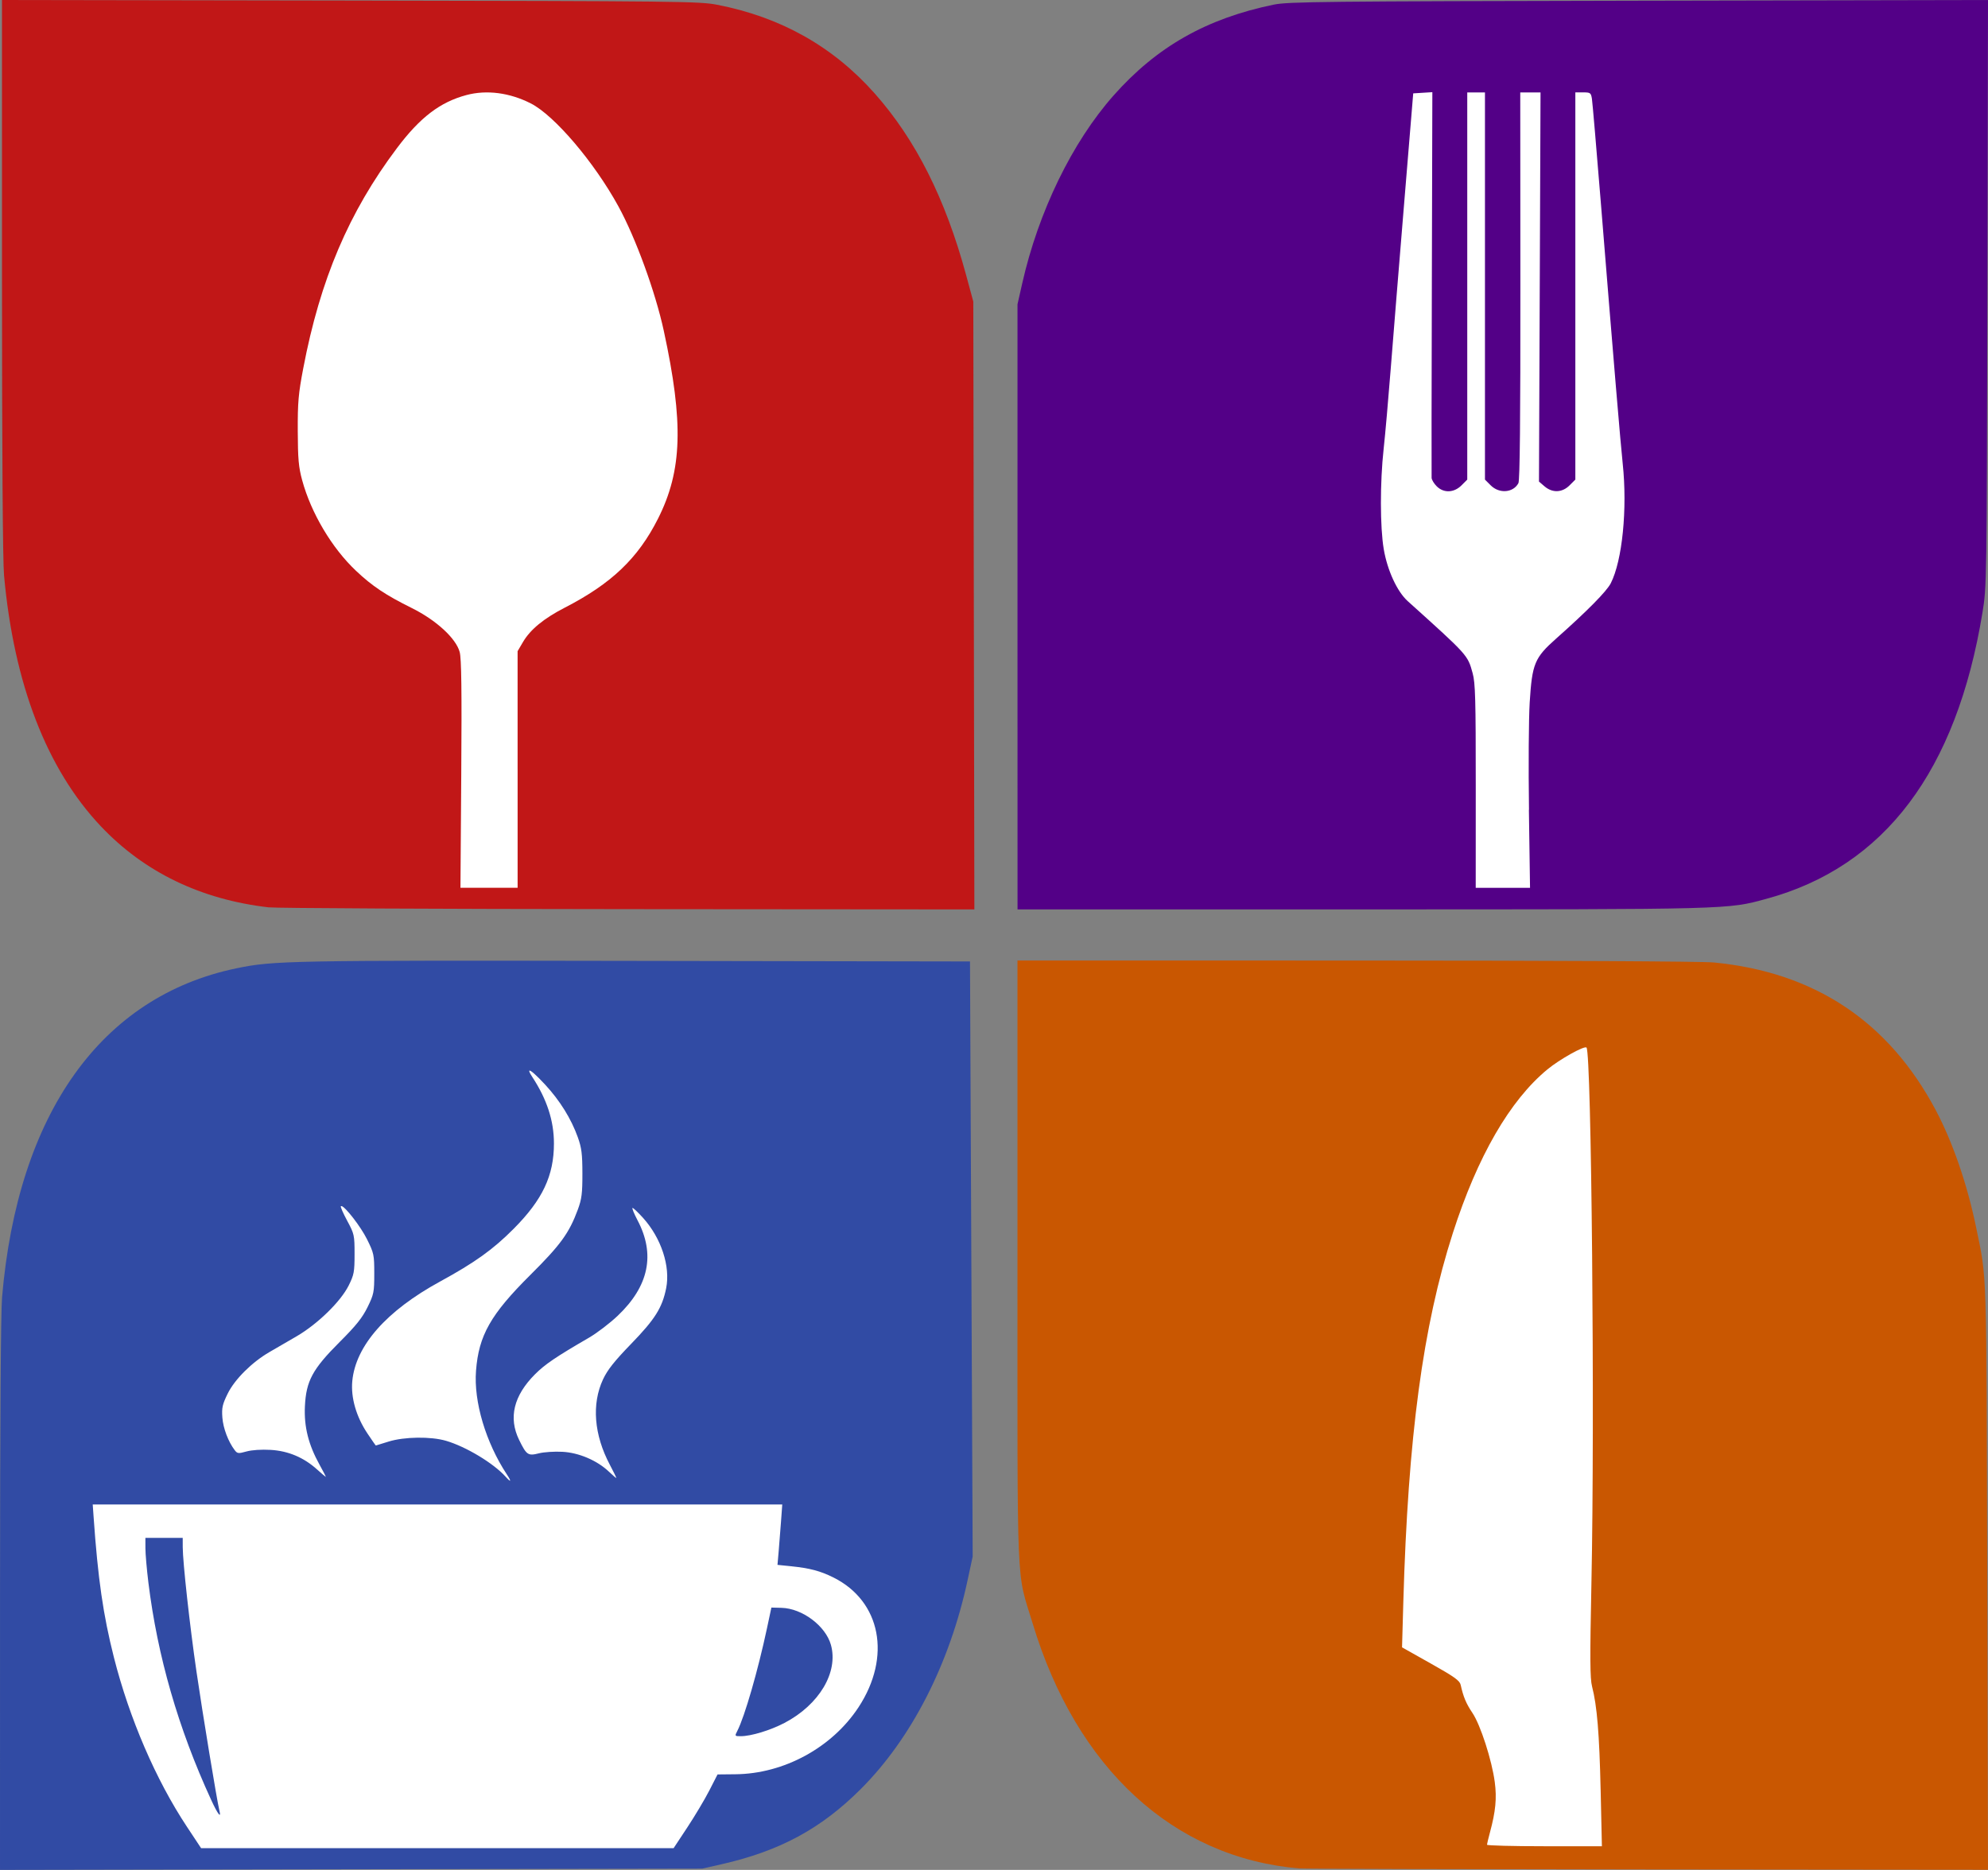
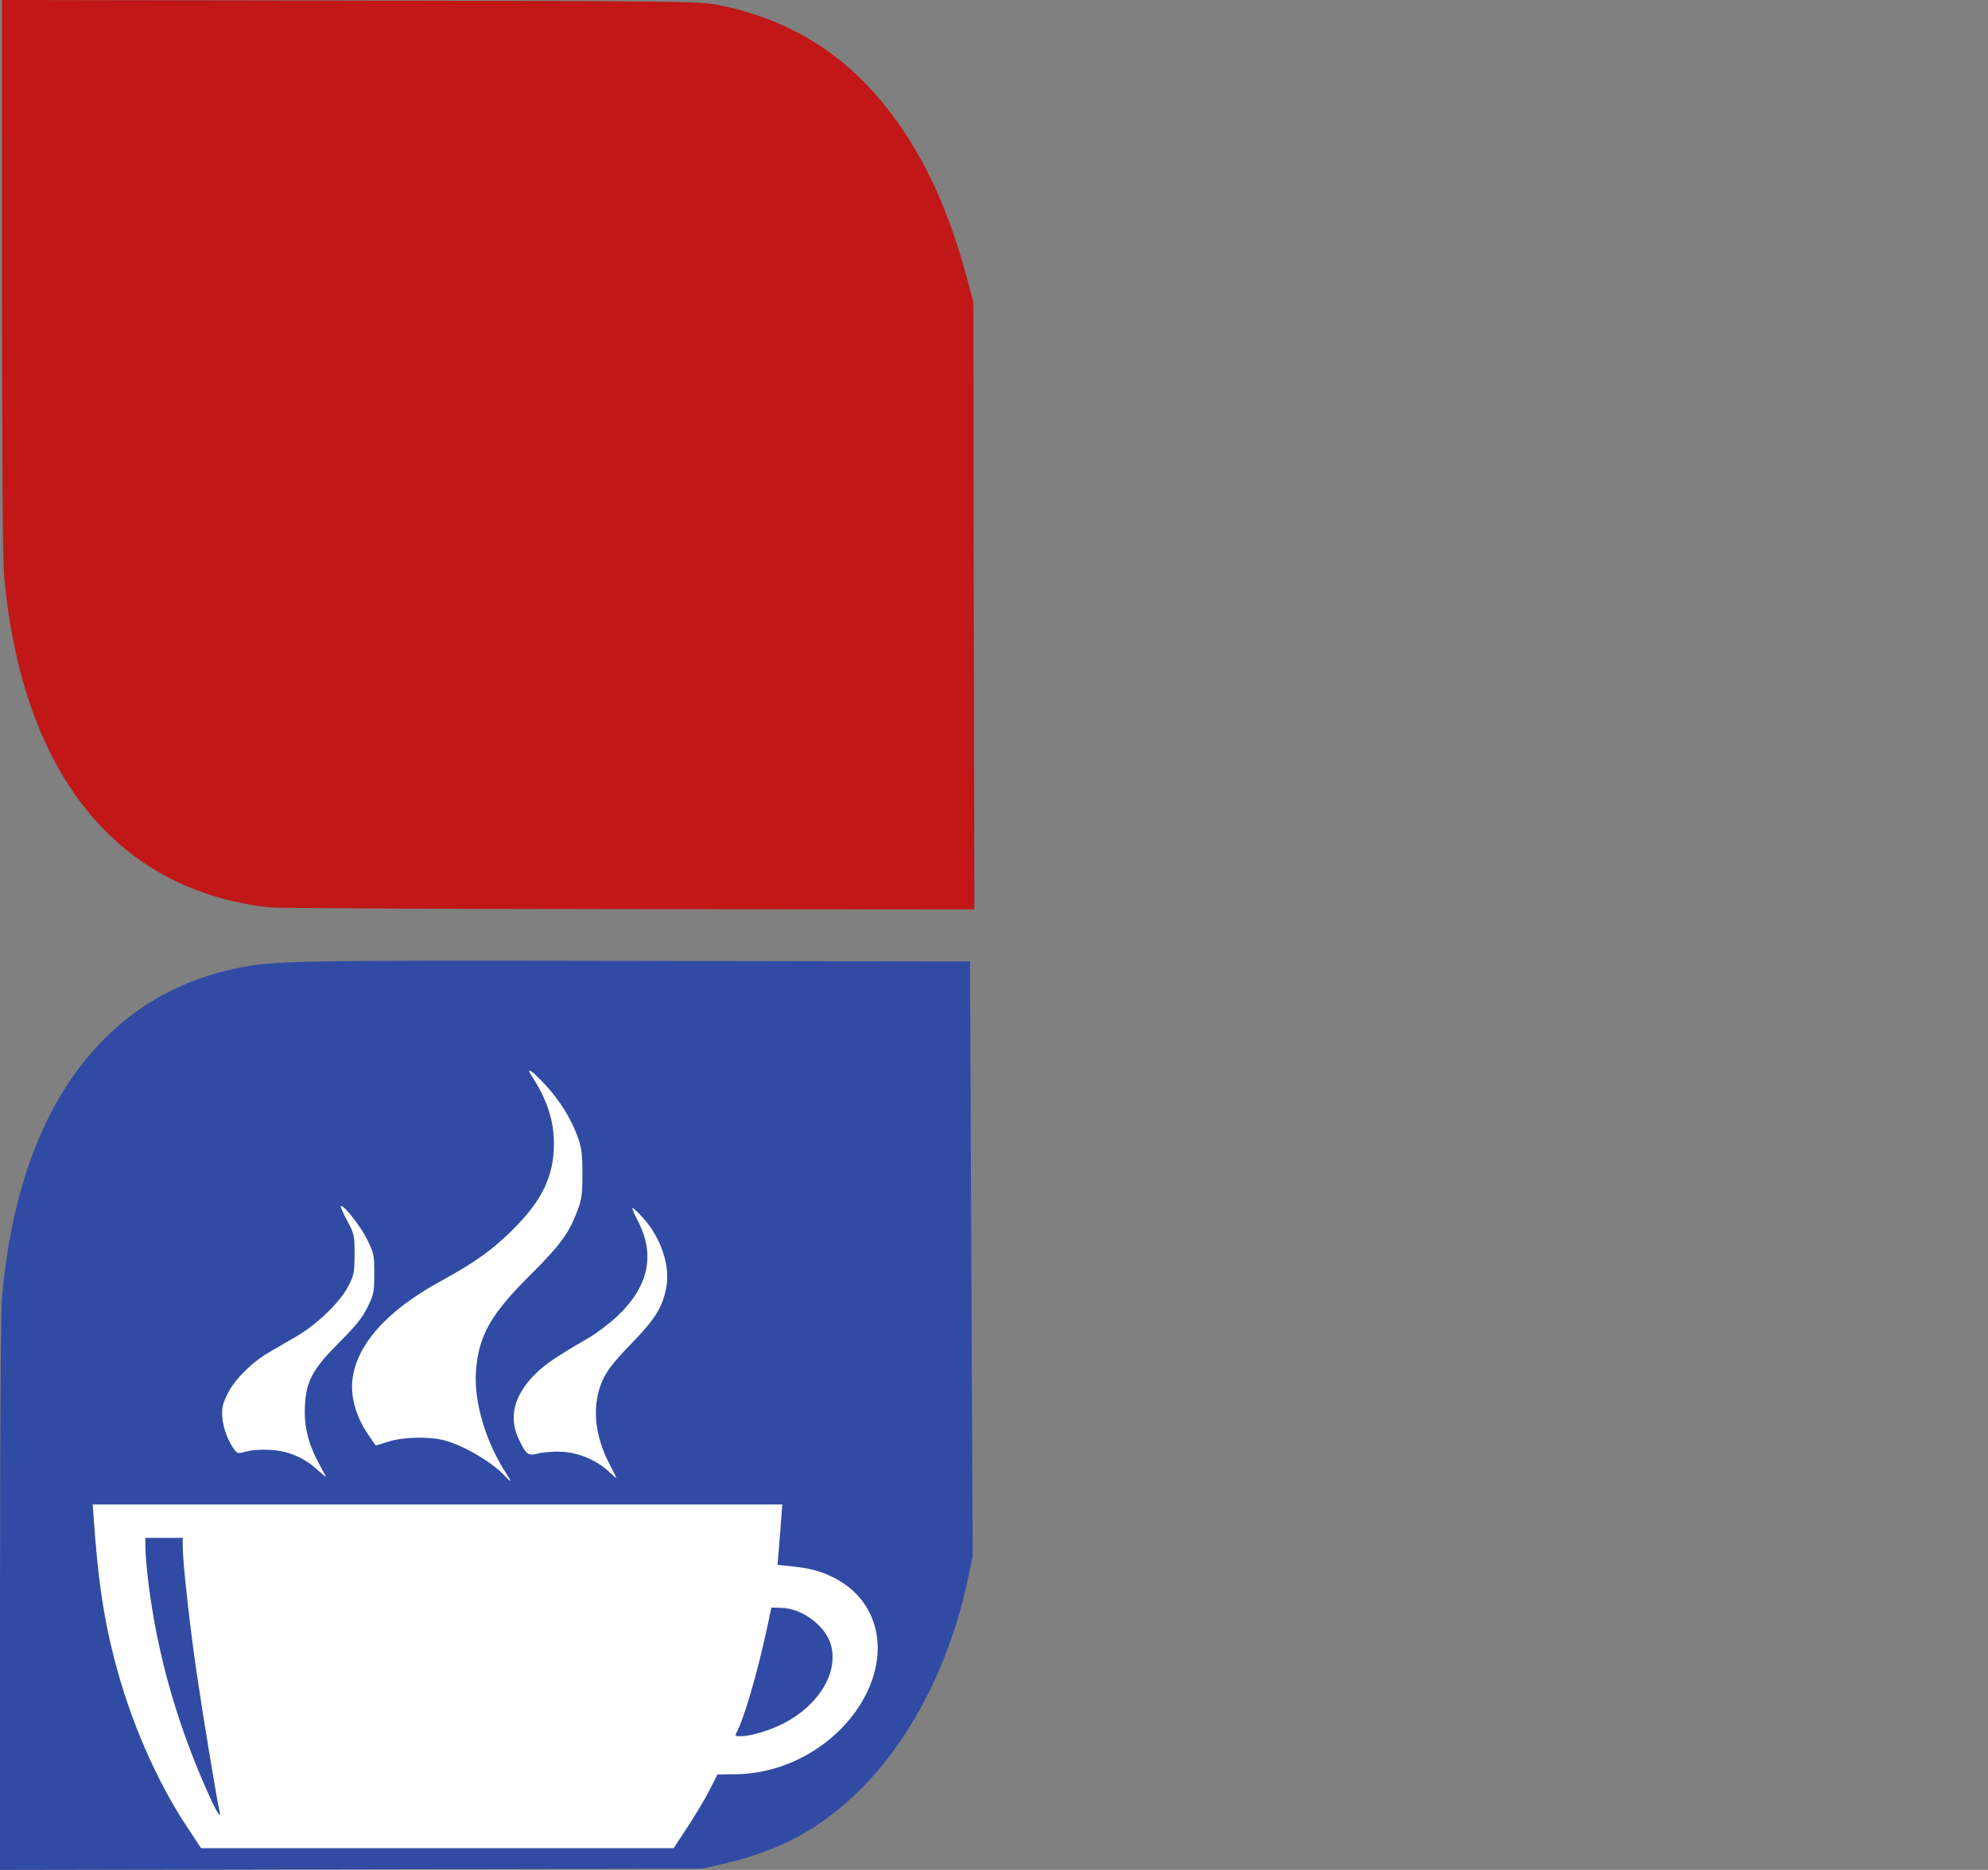
<svg xmlns="http://www.w3.org/2000/svg" xmlns:ns1="http://www.inkscape.org/namespaces/inkscape" xmlns:ns2="http://sodipodi.sourceforge.net/DTD/sodipodi-0.dtd" width="66.695mm" height="62.743mm" viewBox="0 0 66.695 62.743" version="1.1" id="svg1335" ns1:version="0.92.4 (5da689c313, 2019-01-14)" ns2:docname="Restaurant Logo.svg">
  <rect x="0" y="0" width="66.695" height="62.743" fill="#808080" stroke="none" />
  <title id="title2621">Restaurant Logo</title>
  <defs id="defs1329" />
  <ns2:namedview id="base" pagecolor="#ffffff" bordercolor="#666666" borderopacity="1.0" ns1:pageopacity="0.0" ns1:pageshadow="2" ns1:zoom="0.35" ns1:cx="-232.28567" ns1:cy="158.33804" ns1:document-units="mm" ns1:current-layer="layer1" showgrid="false" fit-margin-top="0" fit-margin-left="0" fit-margin-right="0" fit-margin-bottom="0" ns1:window-width="1920" ns1:window-height="986" ns1:window-x="-11" ns1:window-y="-11" ns1:window-maximized="1" />
  <g ns1:label="Layer 1" ns1:groupmode="layer" id="layer1" transform="translate(-167.292,-127.984)">
    <path style="fill:#314ba4;fill-opacity:1;stroke-width:1" d="m 167.293,181.516 c 5e-4,-5.72 0.026,-9.511 0.068,-10.002 0.526,-6.167 3.321,-10.093 7.858,-11.038 1.249,-0.26 1.743,-0.27 13.369,-0.25 l 11.246,0.019 0.045,9.984 0.045,9.984 -0.172,0.799 c -0.603,2.809 -1.884,5.309 -3.592,7.012 -1.327,1.323 -2.709,2.069 -4.651,2.511 l -0.659,0.15 -11.779,0.021 -11.779,0.021 7.5e-4,-9.211 z" id="path1374" ns1:connector-curvature="0" />
    <path style="fill:#ffffff;stroke-width:1" d="m 185.057,163.908 c -0.026,0.005 6e-4,0.072 0.09,0.209 0.493,0.749 0.729,1.473 0.729,2.236 0,1.079 -0.381,1.886 -1.349,2.86 -0.693,0.697 -1.303,1.135 -2.471,1.772 -1.802,0.984 -2.834,2.155 -2.945,3.341 -0.052,0.557 0.132,1.194 0.509,1.758 0.148,0.222 0.275,0.404 0.281,0.403 0.006,-7.5e-4 0.199,-0.06 0.429,-0.132 0.521,-0.163 1.416,-0.176 1.926,-0.026 0.669,0.196 1.593,0.753 1.999,1.205 0.184,0.205 0.204,0.17 0.043,-0.074 -0.71,-1.078 -1.117,-2.445 -1.036,-3.483 0.091,-1.184 0.49,-1.888 1.819,-3.21 1.018,-1.012 1.306,-1.409 1.597,-2.197 0.13,-0.353 0.154,-0.542 0.153,-1.209 -0.001,-0.659 -0.027,-0.862 -0.154,-1.217 -0.223,-0.623 -0.6,-1.23 -1.098,-1.768 -0.288,-0.311 -0.478,-0.477 -0.521,-0.469 z m -6.31,4.546 c -0.008,-0.001 -0.015,1.4e-4 -0.02,0.005 -0.018,0.018 0.079,0.238 0.214,0.489 0.237,0.441 0.246,0.481 0.246,1.116 0,0.6 -0.018,0.694 -0.197,1.054 -0.27,0.541 -1.043,1.295 -1.751,1.707 -0.306,0.178 -0.714,0.415 -0.908,0.527 -0.583,0.337 -1.165,0.915 -1.399,1.392 -0.179,0.363 -0.204,0.477 -0.18,0.804 0.026,0.358 0.198,0.813 0.416,1.098 0.087,0.113 0.122,0.117 0.394,0.041 0.18,-0.05 0.502,-0.071 0.81,-0.053 0.592,0.035 1.112,0.255 1.557,0.657 0.15,0.135 0.281,0.247 0.292,0.249 0.011,0.002 -0.083,-0.183 -0.209,-0.409 -0.372,-0.67 -0.523,-1.275 -0.491,-1.957 0.041,-0.853 0.254,-1.248 1.166,-2.16 0.553,-0.552 0.76,-0.812 0.936,-1.17 0.211,-0.431 0.225,-0.501 0.225,-1.124 0,-0.633 -0.011,-0.686 -0.244,-1.155 -0.211,-0.425 -0.73,-1.092 -0.855,-1.112 z m 9.767,0.061 c -0.029,0 0.046,0.185 0.165,0.412 0.605,1.145 0.384,2.211 -0.663,3.206 -0.262,0.249 -0.695,0.58 -0.962,0.735 -1.11,0.644 -1.476,0.892 -1.811,1.227 -0.719,0.719 -0.899,1.463 -0.534,2.207 0.249,0.507 0.297,0.54 0.665,0.447 0.166,-0.042 0.518,-0.065 0.783,-0.051 0.554,0.028 1.168,0.29 1.565,0.668 0.127,0.121 0.238,0.216 0.246,0.212 0.008,-0.004 -0.088,-0.203 -0.215,-0.442 -0.534,-1.006 -0.617,-2.042 -0.229,-2.871 0.148,-0.316 0.379,-0.608 0.942,-1.189 0.801,-0.826 1.044,-1.212 1.175,-1.868 0.146,-0.732 -0.165,-1.679 -0.773,-2.356 -0.166,-0.184 -0.325,-0.335 -0.353,-0.335 z m -18.111,9.951 0.029,0.412 c 0.145,2.078 0.322,3.299 0.682,4.72 0.52,2.05 1.408,4.109 2.451,5.684 l 0.474,0.716 h 7.926 7.926 l 0.461,-0.698 c 0.253,-0.384 0.585,-0.94 0.737,-1.237 l 0.276,-0.539 0.6,-0.006 c 1.627,-0.015 3.24,-0.894 4.129,-2.247 1.113,-1.695 0.752,-3.561 -0.842,-4.356 -0.439,-0.219 -0.791,-0.312 -1.425,-0.377 l -0.451,-0.046 0.038,-0.436 c 0.021,-0.24 0.057,-0.696 0.08,-1.013 l 0.042,-0.577 h -11.567 z m 1.767,1.12 h 0.626 0.626 l 7.7e-4,0.313 c 0.001,0.502 0.236,2.634 0.46,4.168 0.201,1.383 0.69,4.349 0.767,4.656 0.077,0.305 -0.049,0.144 -0.279,-0.357 -1.099,-2.393 -1.794,-4.802 -2.1,-7.277 -0.055,-0.445 -0.1,-0.965 -0.1,-1.156 z m 21.001,2.339 0.341,0.009 c 0.696,0.019 1.479,0.606 1.657,1.244 0.256,0.916 -0.392,2.006 -1.557,2.617 -0.478,0.25 -1.123,0.446 -1.469,0.446 -0.204,0 -0.205,-0.002 -0.113,-0.181 0.244,-0.474 0.691,-2.022 0.994,-3.443 z" id="path1372" ns1:connector-curvature="0" />
-     <path style="fill:#c95701;fill-opacity:1;stroke-width:1" d="m 210.884,190.679 c -4.225,-0.362 -7.478,-3.352 -8.949,-8.226 -0.554,-1.834 -0.508,-0.736 -0.508,-12.125 v -10.116 l 11.351,0.002 c 6.787,0.001 11.616,0.027 12.01,0.065 3.381,0.327 5.862,1.976 7.443,4.949 0.572,1.077 1.06,2.494 1.359,3.946 0.365,1.777 0.344,1.119 0.371,11.714 l 0.025,9.835 -11.419,-0.011 c -6.281,-0.006 -11.538,-0.021 -11.683,-0.034 z" id="path1360" ns1:connector-curvature="0" />
-     <path style="fill:#ffffff;stroke-width:1" d="m 220.991,188.038 c -0.042,-1.877 -0.12,-2.819 -0.287,-3.464 -0.07,-0.27 -0.074,-0.934 -0.021,-3.501 0.115,-5.541 0.001,-17.772 -0.166,-17.939 -0.07,-0.07 -0.901,0.394 -1.31,0.732 -1.262,1.041 -2.346,2.918 -3.174,5.493 -1.005,3.126 -1.503,6.84 -1.661,12.377 l -0.043,1.524 0.964,0.542 c 0.792,0.445 0.971,0.573 1.003,0.717 0.089,0.402 0.182,0.625 0.395,0.942 0.269,0.399 0.652,1.585 0.749,2.32 0.072,0.541 0.029,0.983 -0.162,1.69 -0.054,0.199 -0.098,0.385 -0.099,0.412 -7.4e-4,0.027 0.867,0.05 1.927,0.05 h 1.928 l -0.042,-1.895 z" id="path1358" ns1:connector-curvature="0" />
    <path style="fill:#c11717;fill-opacity:1;stroke-width:1" d="m 176.299,158.429 c -2.27,-0.264 -4.167,-1.181 -5.62,-2.716 -1.817,-1.92 -2.921,-4.777 -3.251,-8.417 -0.044,-0.483 -0.069,-4.12 -0.069,-10.035 l -2.2e-4,-9.277 11.681,0.019 c 11.019,0.018 11.716,0.026 12.307,0.14 2.135,0.413 3.891,1.4 5.288,2.974 1.376,1.55 2.374,3.531 3.069,6.096 l 0.241,0.89 0.018,10.198 0.018,10.198 -11.616,-0.009 c -6.389,-0.005 -11.818,-0.032 -12.066,-0.061 z" id="path1356" ns1:connector-curvature="0" />
-     <path style="fill:#ffffff;stroke-width:1" d="m 184.657,153.804 -2.4e-4,-3.97 0.181,-0.308 c 0.247,-0.42 0.696,-0.789 1.401,-1.152 1.567,-0.806 2.459,-1.657 3.13,-2.989 0.813,-1.613 0.862,-3.21 0.193,-6.299 -0.282,-1.303 -0.945,-3.122 -1.523,-4.178 -0.812,-1.483 -2.15,-3.055 -2.943,-3.456 -0.709,-0.359 -1.477,-0.459 -2.153,-0.279 -0.886,0.236 -1.558,0.749 -2.334,1.782 -1.612,2.145 -2.576,4.41 -3.143,7.388 -0.163,0.855 -0.188,1.139 -0.184,2.109 0.004,0.936 0.028,1.207 0.148,1.647 0.3,1.102 0.997,2.275 1.806,3.038 0.546,0.516 0.995,0.815 1.874,1.251 0.819,0.407 1.482,1.017 1.605,1.477 0.058,0.22 0.072,1.283 0.052,4.102 l -0.027,3.806 h 0.959 0.959 l -2.5e-4,-3.97 z" id="path1354" ns1:connector-curvature="0" />
-     <path style="fill:#530087;fill-opacity:1;stroke-width:1" d="m 201.428,148.347 v -10.152 l 0.159,-0.704 c 0.544,-2.406 1.676,-4.735 3.063,-6.302 1.449,-1.637 3.122,-2.586 5.378,-3.05 0.475,-0.098 1.683,-0.111 12.243,-0.131 l 11.716,-0.023 -0.021,9.837 c -0.021,9.74 -0.022,9.846 -0.164,10.713 -0.872,5.327 -3.286,8.529 -7.241,9.606 -1.33,0.362 -1.081,0.356 -13.583,0.357 l -11.549,0.001 z" id="path1352" ns1:connector-curvature="0" />
-     <path style="fill:#ffffff;stroke-width:1" d="m 218.588,155.155 c -0.021,-1.441 -0.01,-3.064 0.024,-3.608 0.082,-1.298 0.162,-1.492 0.893,-2.141 1.041,-0.924 1.689,-1.581 1.826,-1.85 0.389,-0.762 0.562,-2.499 0.401,-4.017 -0.077,-0.728 -0.29,-3.261 -0.732,-8.732 -0.147,-1.812 -0.282,-3.391 -0.301,-3.509 -0.032,-0.2 -0.052,-0.214 -0.295,-0.214 h -0.261 v 6.496 6.496 l -0.193,0.193 c -0.248,0.248 -0.577,0.261 -0.842,0.033 l -0.185,-0.159 0.026,-6.529 0.026,-6.529 h -0.34 -0.34 l 0.004,6.49 c 0.003,4.484 -0.017,6.53 -0.066,6.621 -0.174,0.324 -0.641,0.361 -0.929,0.074 l -0.193,-0.193 v -6.496 -6.496 h -0.297 -0.297 v 6.496 6.496 l -0.193,0.193 c -0.252,0.252 -0.598,0.265 -0.832,0.031 -0.089,-0.089 -0.166,-0.215 -0.171,-0.28 -0.005,-0.065 -10e-4,-3.004 0.008,-6.531 l 0.017,-6.413 -0.321,0.02 -0.321,0.02 -0.307,3.723 c -0.169,2.048 -0.371,4.539 -0.449,5.536 -0.078,0.997 -0.184,2.198 -0.236,2.669 -0.124,1.127 -0.122,2.629 0.004,3.369 0.121,0.709 0.449,1.421 0.803,1.74 2.034,1.833 2.01,1.806 2.179,2.42 0.09,0.325 0.105,0.871 0.104,3.79 l -0.001,3.41 h 0.911 0.911 l -0.038,-2.619 z" id="path1348" ns1:connector-curvature="0" />
  </g>
</svg>